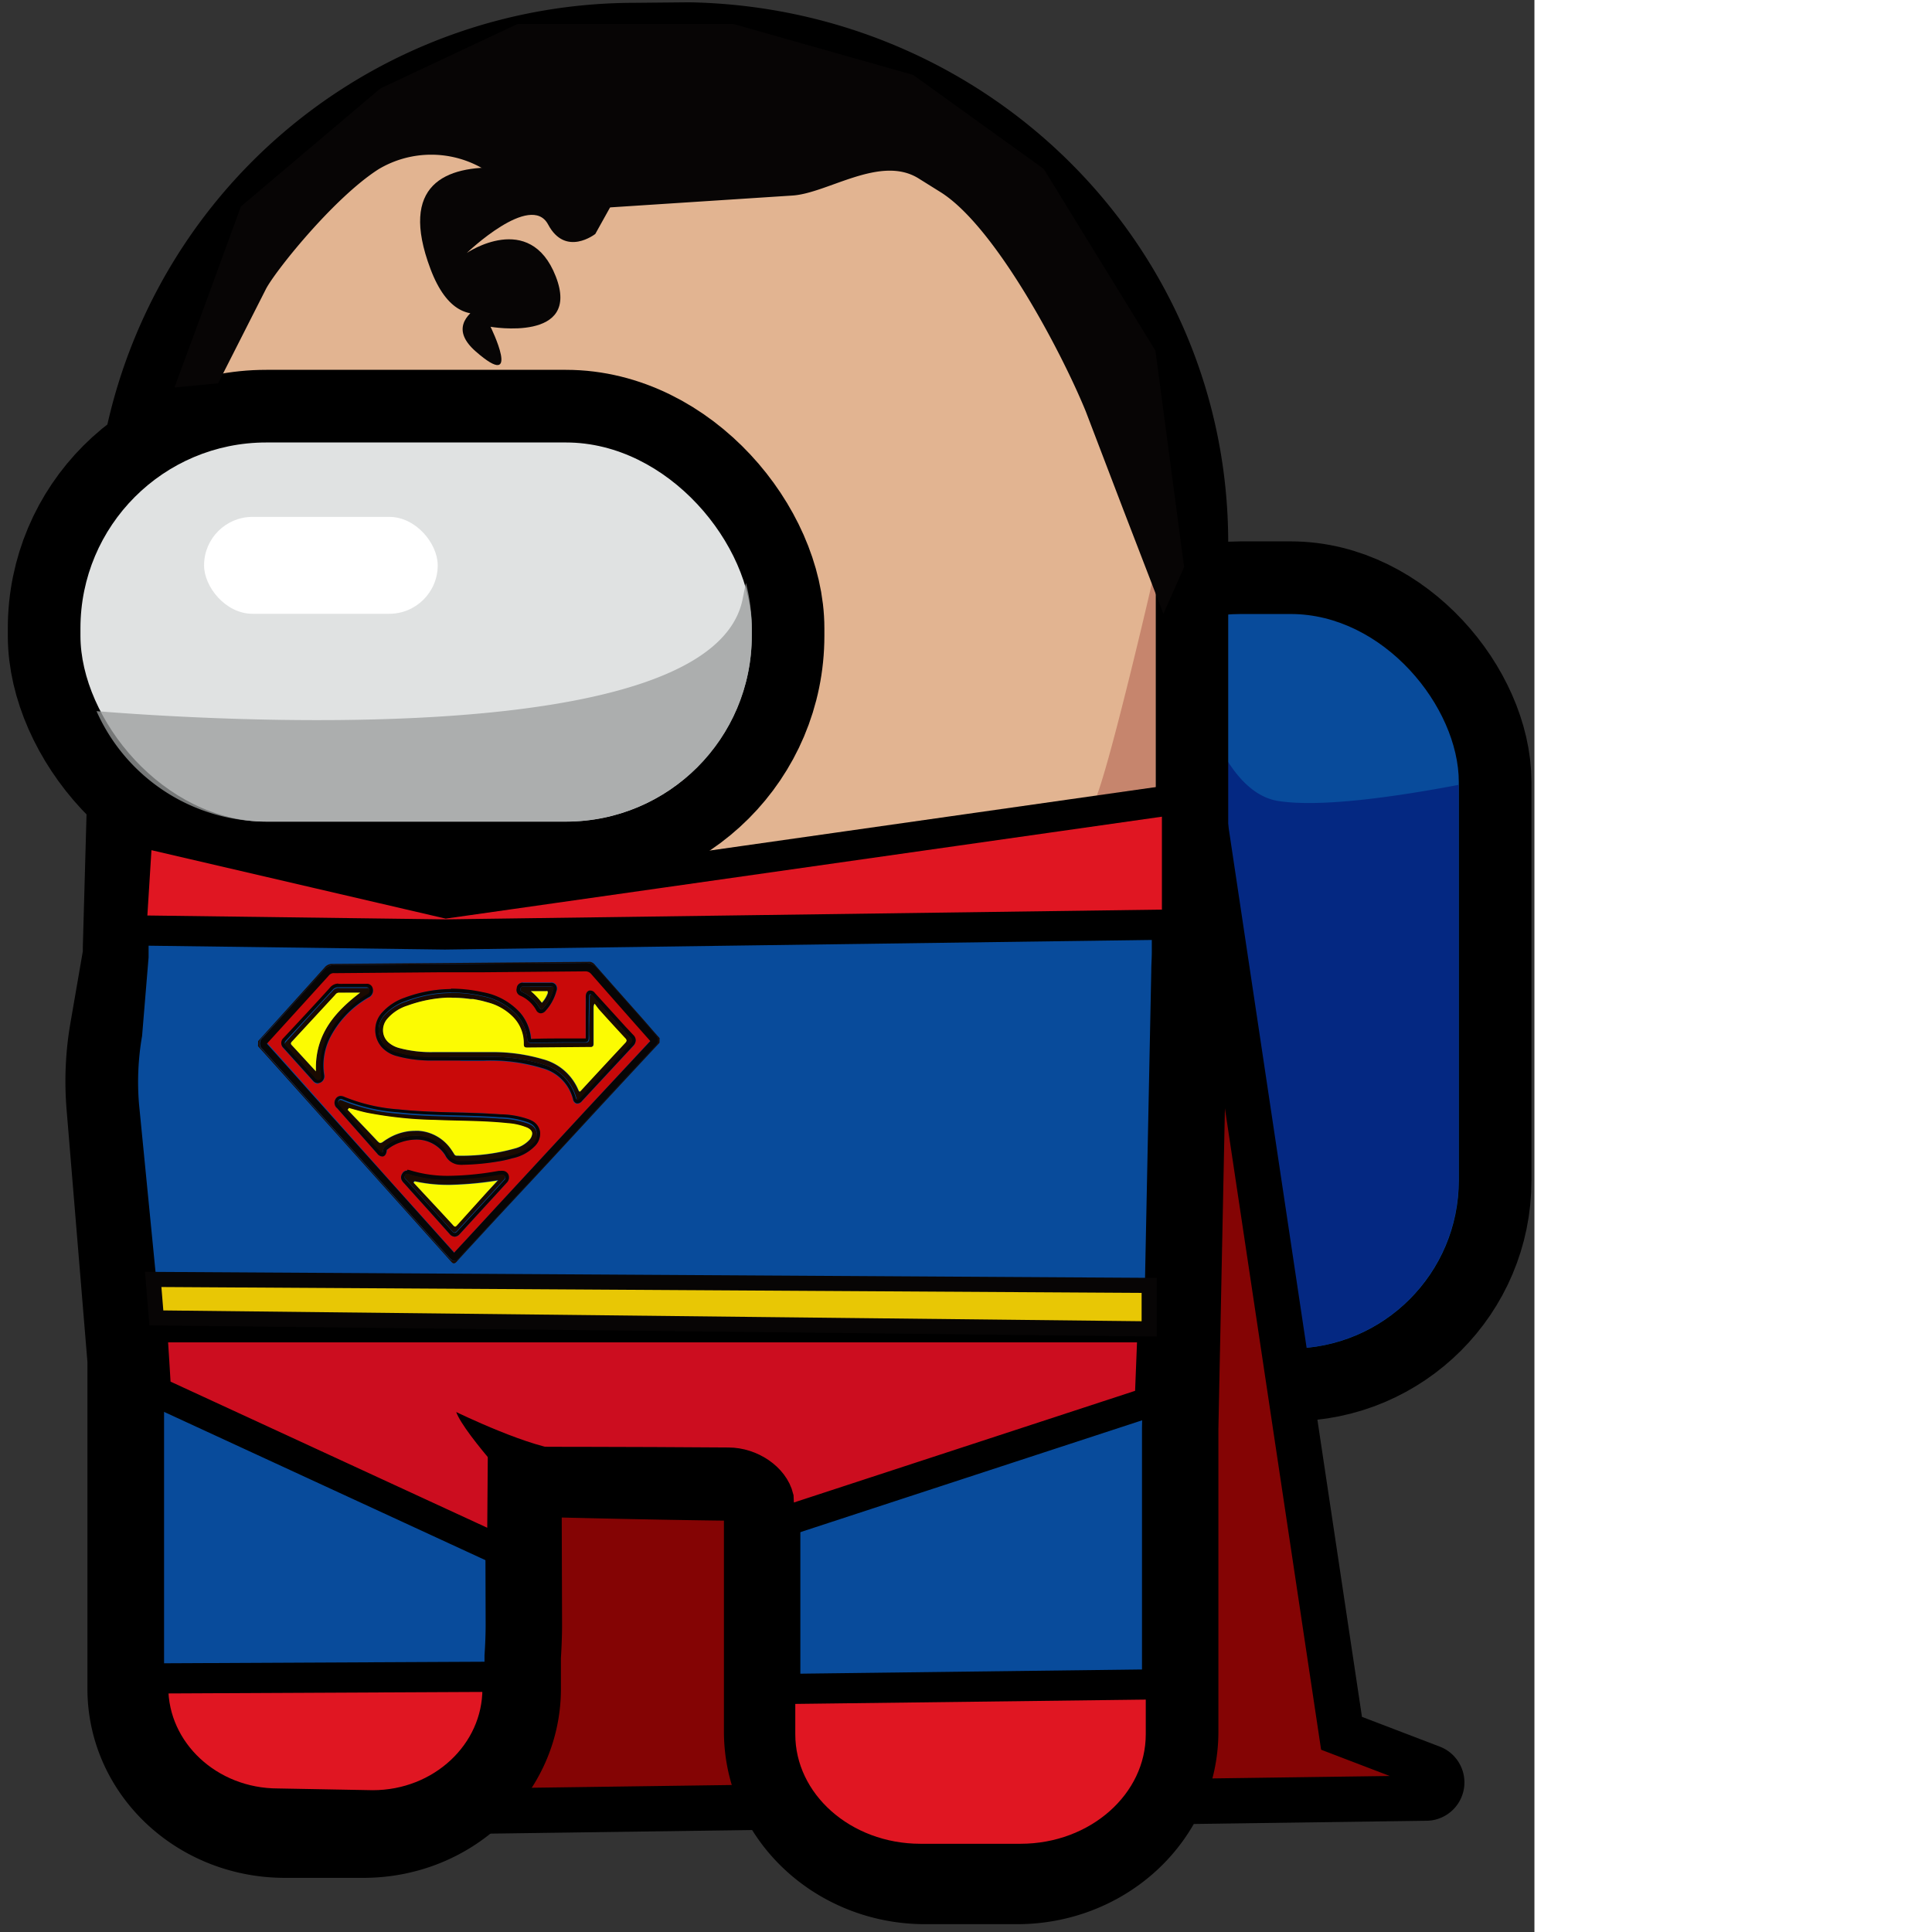
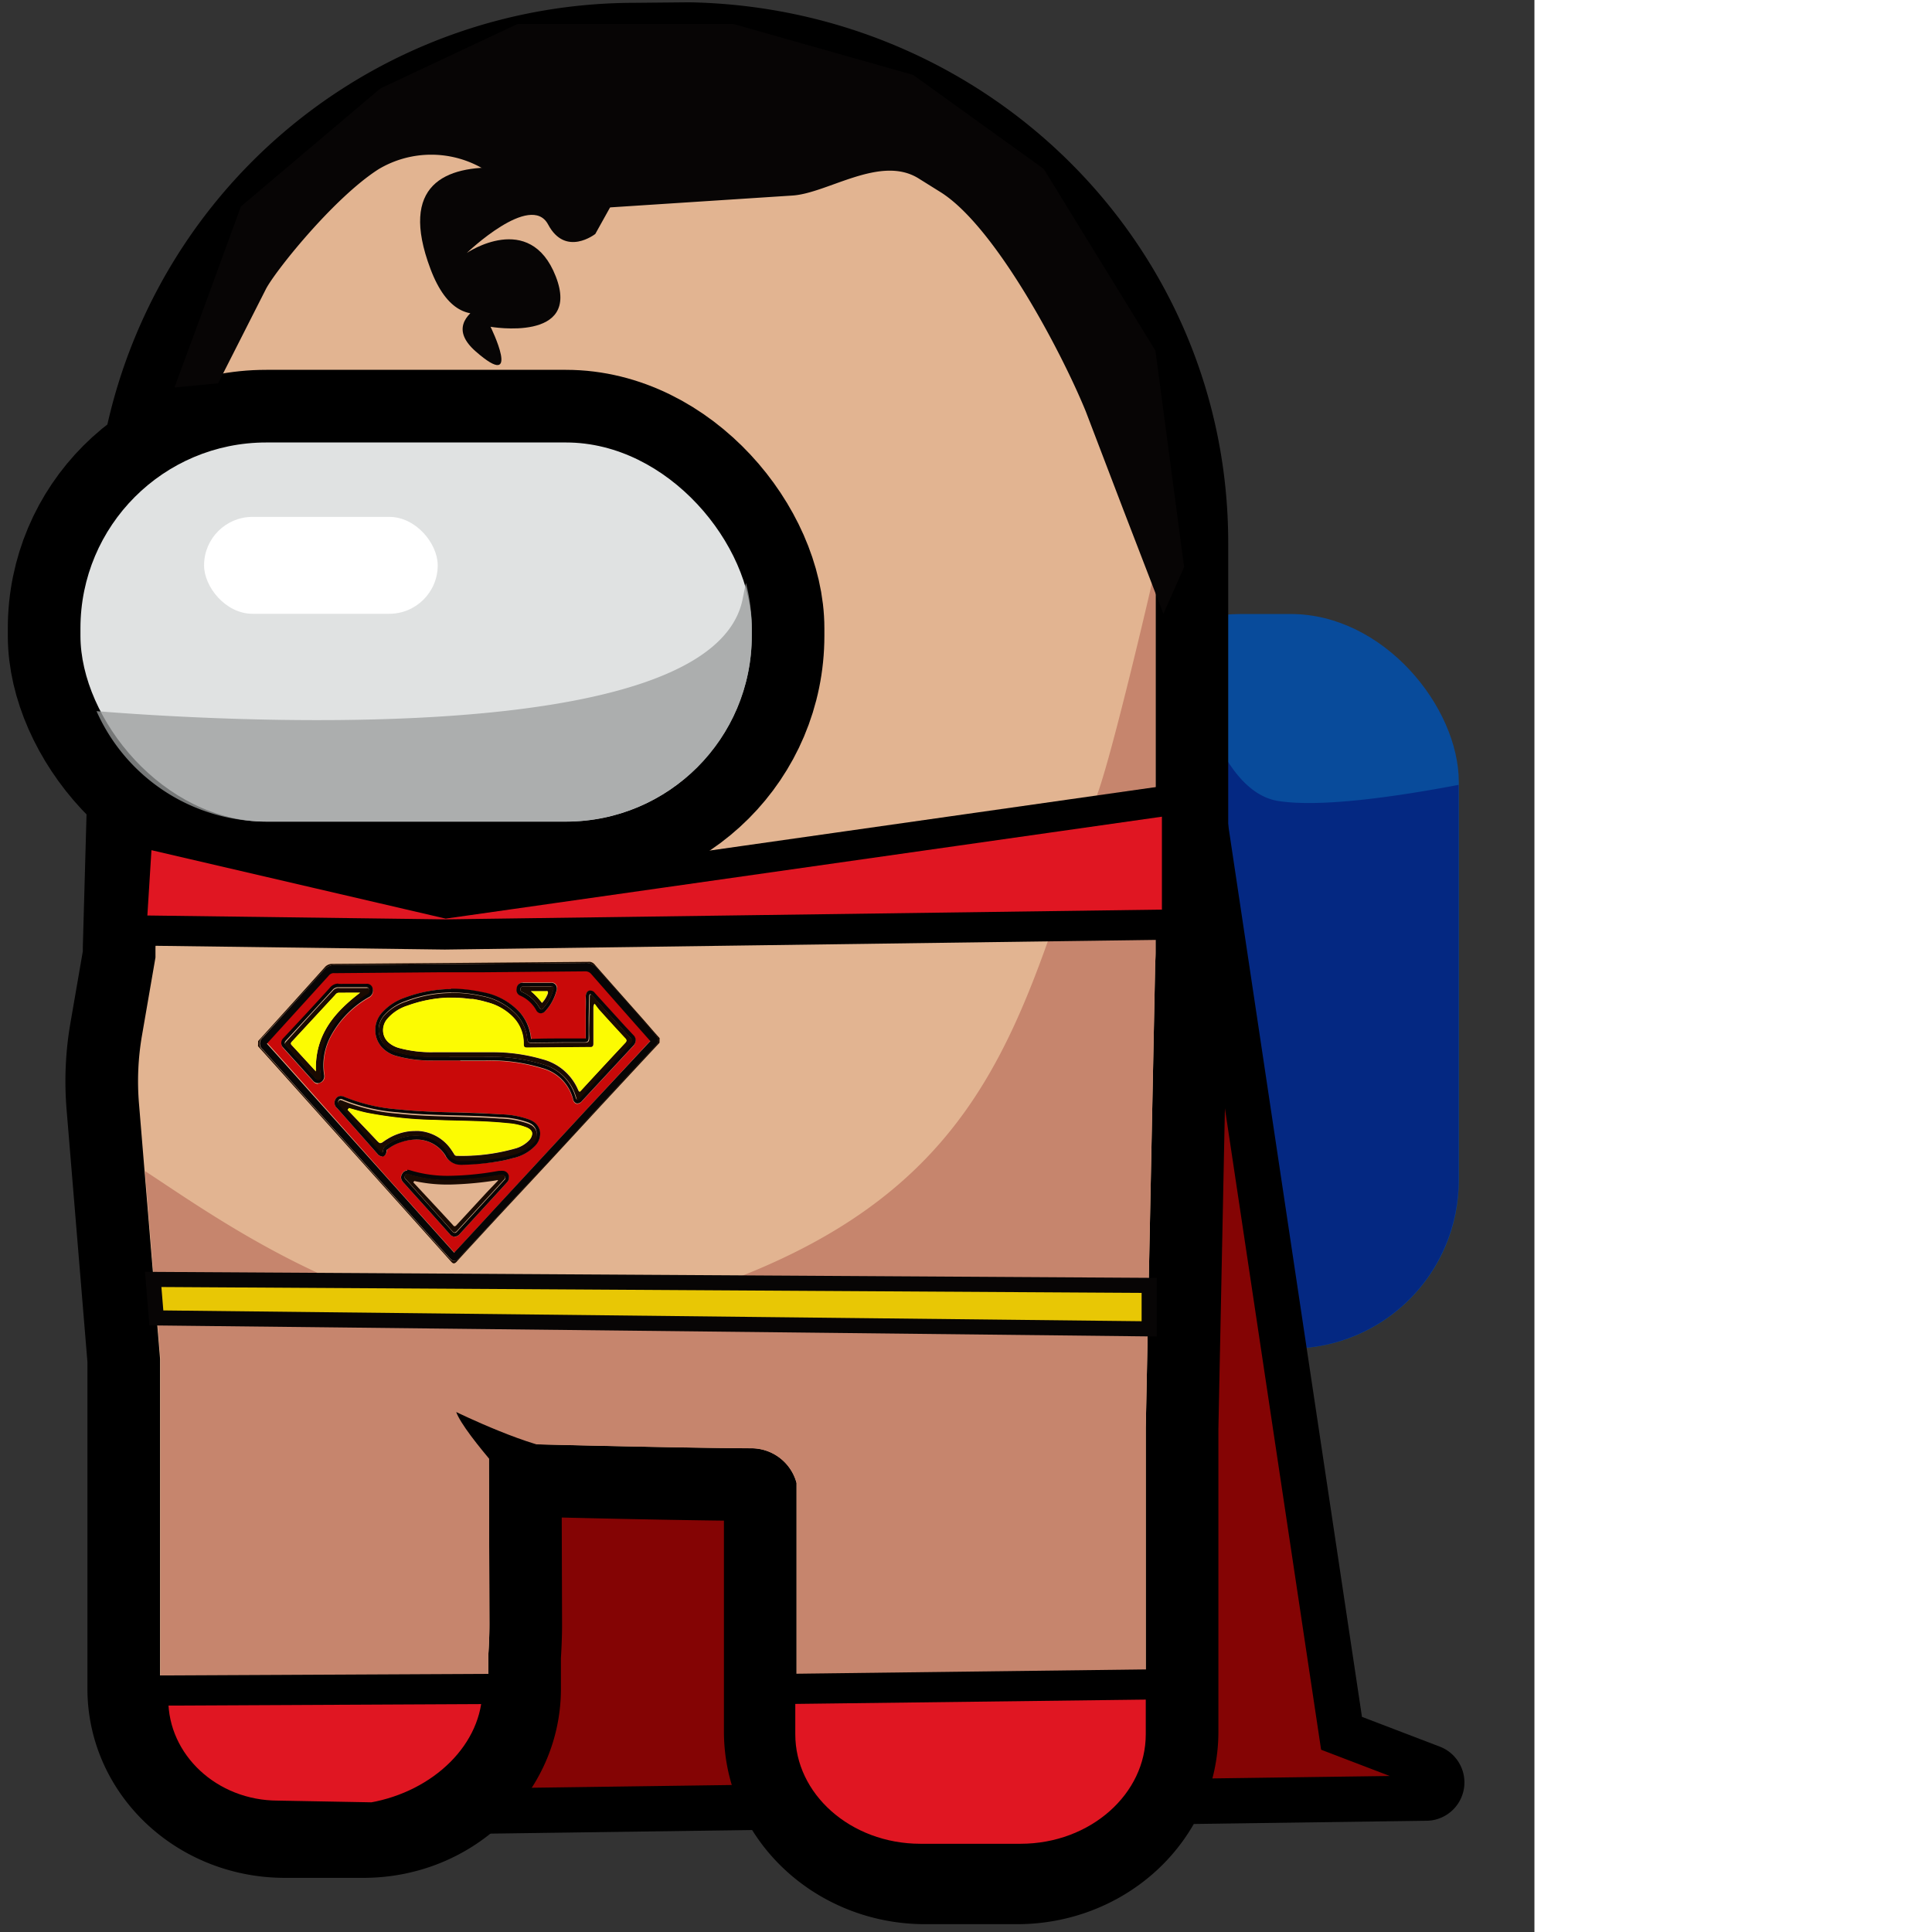
<svg xmlns="http://www.w3.org/2000/svg" id="супермен" width="256" height="256" viewBox="0 0 203.32 256" preserveAspectRatio="xMinYMin meet">
  <rect x="0" y="0" width="203.32" height="256" fill="#333333" stroke="none" />
  <defs>
    <style>
      .cls-1, .cls-2 {
        fill: none;
      }

      .cls-11, .cls-14, .cls-2, .cls-21, .cls-5 {
        stroke: #000;
      }

      .cls-11, .cls-14, .cls-2, .cls-21, .cls-22, .cls-5 {
        stroke-miterlimit: 10;
      }

      .cls-2 {
        stroke-width: 19.25px;
      }

      .cls-11, .cls-3 {
        fill: #084b9b;
      }

      .cls-4 {
        fill: #041d7a;
        opacity: 0.74;
      }

      .cls-5 {
        fill: #840404;
        stroke-width: 6px;
      }

      .cls-6 {
        fill: #e2b491;
      }

      .cls-7 {
        fill: #c6856d;
      }

      .cls-8 {
        fill: #9cc;
      }

      .cls-9 {
        fill: #fff;
      }

      .cls-10 {
        fill: #598c8c;
      }

      .cls-10, .cls-13 {
        opacity: 0.76;
      }

      .cls-12 {
        fill: #e0e2e2;
      }

      .cls-13 {
        fill: #9b9e9e;
      }

      .cls-14 {
        fill: #e01622;
      }

      .cls-14, .cls-21 {
        stroke-width: 4px;
      }

      .cls-15 {
        isolation: isolate;
      }

      .cls-16 {
        clip-path: url(#clip-path);
      }

      .cls-17 {
        fill: #1a0a01;
      }

      .cls-18 {
        fill: #c90909;
      }

      .cls-19 {
        fill: #070505;
      }

      .cls-20 {
        fill: #fcfb02;
      }

      .cls-21 {
        fill: #cc0d1f;
      }

      .cls-22 {
        fill: #e8c705;
        stroke: #070505;
        stroke-width: 2px;
      }
    </style>
    <clipPath id="clip-path">
      <polygon class="cls-1" points="33.55 167.57 34.43 127.72 87.63 127.39 86.74 167.24 33.55 167.57" />
    </clipPath>
  </defs>
  <g>
-     <rect class="cls-2" x="142.13" y="81.36" width="51.17" height="97.33" rx="22.27" />
    <g>
      <rect class="cls-3" x="142.13" y="81.36" width="51.17" height="97.33" rx="22.27" />
      <path class="cls-4" d="M164.41,178.68H171a22.27,22.27,0,0,0,22.27-22.27V104c-8.55,1.62-18.32,3-23.86,2.14-7.47-1.15-11.15-14.4-12.8-23.31a22.26,22.26,0,0,0-14.51,20.85v52.78A22.28,22.28,0,0,0,164.41,178.68Z" />
    </g>
    <path class="cls-5" d="M159.4,107.25l18.36,122.42,12,4.59a2.08,2.08,0,0,1-.72,4L62.17,240l-15-62.32Z" />
    <path class="cls-2" d="M91.31,9.93,84,10a62,62,0,0,0-61.9,61.94L20.6,125.61c0,.42,0,.84,0,1.26l-1.78,10.3a35.66,35.66,0,0,0-.4,9.11l2.79,33.8c0,.24,0,.46,0,.7v43c0,8.52,7.4,15.42,16.53,15.42H48.16c9.13,0,16.54-6.9,16.54-15.42v-4.41c.09-1.34.15-2.72.15-4.16l-.07-24s22.38.61,34.66.69a6.2,6.2,0,0,1,6.11,4.6v32.95c0,8.78,7.64,15.89,17.06,15.89h12.15c9.42,0,17.06-7.11,17.06-15.89V189.21l1.23-60.55c0-.84.07-1.68.07-2.53V71.92C153.12,37.84,125.58,10.65,91.31,9.93Z" />
    <g>
      <path class="cls-6" d="M91.31,9.93,84,10a62,62,0,0,0-61.9,61.94L20.6,125.61c0,.42,0,.84,0,1.26l-1.78,10.3a35.66,35.66,0,0,0-.4,9.11l2.79,33.8c0,.24,0,.46,0,.7v43c0,8.52,7.4,15.42,16.53,15.42H48.16c9.13,0,16.54-6.9,16.54-15.42v-4.41c.09-1.34.15-2.72.15-4.16l-.07-24s22.38.61,34.66.69a6.2,6.2,0,0,1,6.11,4.6v32.95c0,8.78,7.64,15.89,17.06,15.89h12.15c9.42,0,17.06-7.11,17.06-15.89V189.21l1.23-60.55c0-.84.07-1.68.07-2.53V71.92C153.12,37.84,125.58,10.65,91.31,9.93Z" />
      <path class="cls-7" d="M64.7,219.38c.09-1.34.15-2.72.15-4.16l-.07-24s22.38.61,34.66.69a6.2,6.2,0,0,1,6.11,4.6v32.95c0,8.78,7.64,15.89,17.06,15.89h12.15c9.42,0,17.06-7.11,17.06-15.89V189.21l1.23-60.55c0-.84.07-1.68.07-2.53v-51c-.78,3.58-5.53,23.81-7.55,29.63-11.3,32.56-14.31,57-63.36,69.41-26.8,6.77-52.41-12.11-63-19l2.06,24.88c0,.24,0,.46,0,.7v43c0,8.52,7.4,15.42,16.53,15.42H48.16c9.13,0,16.54-6.9,16.54-15.42Z" />
      <g>
        <rect class="cls-8" x="10.66" y="58.63" width="88.95" height="50.24" rx="24.62" />
        <rect class="cls-9" x="27.04" y="68.49" width="30.96" height="12.84" rx="6.42" />
        <path class="cls-10" d="M99.62,84.24v-1a24.65,24.65,0,0,0-.78-6c-.15.69-.29,1.4-.44,2.15C94.32,99.71,27.25,95.4,12.79,94.23a24.62,24.62,0,0,0,22.5,14.63H75A24.63,24.63,0,0,0,99.62,84.24Z" />
      </g>
    </g>
-     <path class="cls-11" d="M19.19,123.15c0,.42,0,3.24,0,3.66l-.86,10.4a36,36,0,0,0-.41,9.1l3.32,33.77c0,.24,0,.46,0,.7v43c0,8.52,7.4,15.42,16.53,15.42H48.16c9.13,0,16.54-6.9,16.54-15.42v-4.41c.09-1.34.15-2.72.15-4.16l-.07-24s22.38.61,34.66.69a6.2,6.2,0,0,1,6.11,4.6v32.95c0,8.78,7.64,15.89,17.06,15.89h12.15c9.42,0,17.06-7.11,17.06-15.89V189.21l1.23-60.55c0-.84.07-1.68.07-2.53v-8.6Z" />
    <rect class="cls-2" x="10.66" y="58.63" width="88.95" height="50.24" rx="24.62" />
    <g>
      <rect class="cls-12" x="10.66" y="58.63" width="88.95" height="50.24" rx="24.62" />
      <rect class="cls-9" x="27.04" y="68.49" width="30.96" height="12.84" rx="6.42" />
      <path class="cls-13" d="M99.62,84.24v-1a24.65,24.65,0,0,0-.78-6c-.15.69-.29,1.4-.44,2.15C94.32,99.71,27.25,95.4,12.79,94.23a24.62,24.62,0,0,0,22.5,14.63H75A24.63,24.63,0,0,0,99.62,84.24Z" />
    </g>
  </g>
  <polygon class="cls-14" points="155.96 105.91 59.14 119.69 18.22 110.17 17.4 123.28 58.94 123.82 155.96 122.5 155.96 105.91" />
  <g class="cls-15">
    <g class="cls-16">
      <g>
        <path class="cls-17" d="M60.18,167.08c-.31,0-.5-.21-.88-.63q-4-4.48-8-8.93l-10.9-12.16c-1.88-2.11-3.75-4.21-5.63-6.3a1,1,0,0,1,0-1.57Q38.88,133,43,128.44a1.66,1.66,0,0,1,1.37-.56l14.3-.12,5.58-.05q6.66,0,13.33-.11h0a1.81,1.81,0,0,1,1.5.68c2.58,3,5.19,5.92,7.79,8.87a1,1,0,0,1-.09,1.48q-4.2,4.51-8.39,9.05-4.68,5-9.32,10.07l-2.71,2.94c-1.78,1.91-3.54,3.83-5.32,5.73l-.2.24a.92.92,0,0,1-.64.42h0m17.75-39.63-17,.14h0L44,127.72a1.28,1.28,0,0,0-1,.49q-4.38,4.88-8.78,9.72c-.28.3-.25.45,0,.73,3.37,3.74,6.73,7.51,10.1,11.26L53.9,160.6l5.88,6.57c.14.16.25.24.37.23s.24-.08.39-.25c.89-1,1.83-2,2.75-3,3.14-3.42,6.31-6.79,9.47-10.2l6.76-7.32c2.62-2.82,5.23-5.64,7.86-8.45.24-.26.26-.39,0-.65-.73-.8-1.42-1.62-2.13-2.43-2.17-2.45-4.34-4.88-6.49-7.34a1,1,0,0,0-.85-.32" />
        <path class="cls-18" d="M66.88,156.27h0m-6.65,7.58a.89.89,0,0,1-.66-.35c-1.11-1.24-2.21-2.48-3.32-3.71-.9-1-1.81-2-2.7-3-.47-.46-.54-.87-.26-1.3a.74.74,0,0,1,.65-.4,1.55,1.55,0,0,1,.42.08,16.85,16.85,0,0,0,5.24.72,38,38,0,0,0,4-.28c.83-.09,1.68-.24,2.5-.38l.24,0a.75.75,0,0,1,.21,0,.84.84,0,0,1,.87.79l0,.07v.07a1,1,0,0,1-.31.6l-1.69,1.85c-1.51,1.63-3,3.27-4.5,4.91a1,1,0,0,1-.69.38m-9.64-10.66a.87.87,0,0,1-.6-.37l-5.3-6a.92.92,0,0,1-.24-1.2.77.77,0,0,1,.68-.44,1.33,1.33,0,0,1,.5.13A23.45,23.45,0,0,0,52.79,147c2.54.27,5.16.35,7.67.41,1.89,0,3.84.1,5.76.24h.1a11.89,11.89,0,0,1,3.73.67,3.17,3.17,0,0,1,.36.16,2,2,0,0,1,1.12,1.46,2.3,2.3,0,0,1-.64,1.88,5.75,5.75,0,0,1-3,1.65,15.79,15.79,0,0,1-1.92.43,31.7,31.7,0,0,1-4.58.37h-.06a2.35,2.35,0,0,1-.45,0A2.23,2.23,0,0,1,58.92,153,4.52,4.52,0,0,0,55,151a6.48,6.48,0,0,0-1.71.27,5.57,5.57,0,0,0-1.79.9c-.15.12-.22.19-.22.24s-.06.63-.44.77a.48.48,0,0,1-.2,0M61,140.53c-1.2,0-2.41,0-3.61,0a17.17,17.17,0,0,1-4.89-.61,4.07,4.07,0,0,1-1.9-1.15,3.42,3.42,0,0,1,.09-4.65,7.12,7.12,0,0,1,2.93-1.91,18,18,0,0,1,6.17-1.15,19.48,19.48,0,0,1,4.19.46,8.76,8.76,0,0,1,5,2.74,6.11,6.11,0,0,1,1.42,3.38v.08h.07c1.48,0,3,0,4.45-.06h2.68v-.11q0-.93,0-1.86v-.5l0-.92c0-.69,0-1.37,0-2.06s.24-.82.46-.9l.19,0a.75.75,0,0,1,.56.33l4.09,4.5c.32.36.64.72,1,1.06a1,1,0,0,1,.32.7,1.1,1.1,0,0,1-.33.73l-6.78,7.3a.83.83,0,0,1-.58.34l-.14,0a.71.71,0,0,1-.48-.6,5.76,5.76,0,0,0-4.08-4.09,23.69,23.69,0,0,0-7.75-1H62.54l-1.55,0m-18.84,3.05a.82.82,0,0,1-.64-.33l-3.91-4.34a.88.88,0,0,1,0-1.31c2.06-2.21,4.11-4.44,6.15-6.66a1.44,1.44,0,0,1,1.11-.55H45a5.06,5.06,0,0,0,.55,0h.56l1,0h1.45a.77.77,0,0,1,.84.62,1,1,0,0,1-.56,1.17,13,13,0,0,0-5,5.13A8.18,8.18,0,0,0,43,142.4a.93.93,0,0,1-.4,1,.87.87,0,0,1-.43.13m29.51-9.34a.74.74,0,0,1-.55-.39A4.44,4.44,0,0,0,69,131.91a.82.82,0,0,1-.48-1,.77.77,0,0,1,.77-.73H73a.73.73,0,0,1,.7.31.88.88,0,0,1,.06.79,6.33,6.33,0,0,1-1.45,2.63.85.85,0,0,1-.6.31h-.06m5.9-5.64h0l-13.33.12-5.58,0-14.3.12a.8.8,0,0,0-.69.25q-4.08,4.55-8.18,9l-.08.1.07.08q2.84,3.15,5.64,6.3L52,156.81l8,8.93.21.23.21-.24q2.66-2.86,5.3-5.74l2.72-2.94L77.73,147l8.41-9.06.07-.07v0q-3.92-4.41-7.81-8.86a1,1,0,0,0-.83-.38" />
        <path class="cls-19" d="M60.24,163.35c-.11,0-.21-.06-.33-.21q-3-3.36-6-6.71c-.16-.17-.44-.33-.22-.67a.34.34,0,0,1,.27-.18,1.21,1.21,0,0,1,.36.1,17.1,17.1,0,0,0,5.25.71,39.55,39.55,0,0,0,4.06-.28c.93-.1,1.85-.27,2.77-.42l.15,0c.24,0,.37.14.42.42a.27.27,0,0,1-.07.18h0l-.12.13-6.17,6.72c-.13.15-.24.23-.35.23m-6.3-8.26a.74.74,0,0,0-.65.4c-.28.43-.21.84.26,1.3.89,1,1.8,2,2.7,3,1.11,1.23,2.21,2.47,3.32,3.71a.89.89,0,0,0,.66.35,1,1,0,0,0,.69-.38c1.5-1.64,3-3.28,4.5-4.91l1.69-1.85a1,1,0,0,0,.31-.6V156l0-.07a.84.84,0,0,0-.87-.79.75.75,0,0,0-.21,0l-.24,0c-.82.14-1.67.29-2.5.38a38,38,0,0,1-4,.28,16.85,16.85,0,0,1-5.24-.72,1.55,1.55,0,0,0-.42-.08m-3.33-2.4c-.07,0-.17-.09-.28-.21-.6-.69-1.21-1.36-1.8-2l-3.51-4c-.14-.16-.35-.29-.18-.58a.34.34,0,0,1,.29-.2.86.86,0,0,1,.33.11,24.19,24.19,0,0,0,7.27,1.67c4.47.48,9,.32,13.44.65a12,12,0,0,1,3.71.65,1.83,1.83,0,0,1,.32.14,1.52,1.52,0,0,1,.36,2.55,5.42,5.42,0,0,1-2.8,1.52c-.61.17-1.24.3-1.86.41a31.18,31.18,0,0,1-4.52.36h-.11l-.38,0a1.76,1.76,0,0,1-1.58-1.05A5,5,0,0,0,55,150.47a6.46,6.46,0,0,0-1.82.29,5.9,5.9,0,0,0-2,1,.84.84,0,0,0-.41.59c0,.25-.08.35-.16.35m-5.48-7.48a.77.77,0,0,0-.68.44.92.92,0,0,0,.24,1.2l5.3,6a.87.87,0,0,0,.6.37.48.48,0,0,0,.2,0c.38-.14.43-.62.44-.77s.07-.12.22-.24a5.57,5.57,0,0,1,1.79-.9A6.48,6.48,0,0,1,55,151a4.52,4.52,0,0,1,4,2.07,2.23,2.23,0,0,0,1.94,1.27,2.35,2.35,0,0,0,.45,0h.06A31.7,31.7,0,0,0,66,153.9a15.79,15.79,0,0,0,1.92-.43,5.75,5.75,0,0,0,3-1.65,2.3,2.3,0,0,0,.64-1.88,2,2,0,0,0-1.12-1.46,3.17,3.17,0,0,0-.36-.16,11.89,11.89,0,0,0-3.73-.67h-.1c-1.92-.14-3.87-.19-5.76-.24-2.51-.06-5.13-.14-7.67-.41a23.45,23.45,0,0,1-7.16-1.65,1.33,1.33,0,0,0-.5-.13M59.54,140c-.71,0-1.43,0-2.14,0a15.63,15.63,0,0,1-4.76-.59,3.6,3.6,0,0,1-1.71-1,2.92,2.92,0,0,1,.07-4,6.78,6.78,0,0,1,2.75-1.77,17.2,17.2,0,0,1,6-1.13,18.51,18.51,0,0,1,4.1.44,8.47,8.47,0,0,1,4.71,2.6,5.71,5.71,0,0,1,1.3,3.11c.05.39.18.5.53.5l4.33-.05h2.69c.45,0,.59-.15.59-.65,0-.87,0-1.74,0-2.6h0l.06-2.71c0-.15,0-.36.14-.42h0c.11,0,.19.14.27.22l3.72,4.1c.43.48.87,1,1.31,1.43.25.25.25.45,0,.72q-3.41,3.65-6.78,7.31c-.1.11-.18.18-.26.18s-.13-.08-.18-.26A6.27,6.27,0,0,0,72,141.05a23.67,23.67,0,0,0-7.89-1H59.54m.24-9a18,18,0,0,0-6.17,1.15,7.12,7.12,0,0,0-2.93,1.91,3.42,3.42,0,0,0-.09,4.65,4.07,4.07,0,0,0,1.9,1.15,17.17,17.17,0,0,0,4.89.61c1.2,0,2.41,0,3.61,0l1.55,0H64.1a23.69,23.69,0,0,1,7.75,1,5.76,5.76,0,0,1,4.08,4.09.71.71,0,0,0,.48.6l.14,0a.83.83,0,0,0,.58-.34l6.78-7.3a1.1,1.1,0,0,0,.33-.73,1,1,0,0,0-.32-.7c-.33-.34-.65-.7-1-1.06l-4.09-4.5a.75.75,0,0,0-.56-.33l-.19,0c-.22.08-.49.29-.46.9s0,1.37,0,2.06l0,.92v.5q0,.93,0,1.86v.11H74.87c-1.48,0-3,0-4.45.06h-.07v-.08a6.11,6.11,0,0,0-1.42-3.38,8.76,8.76,0,0,0-5-2.74,19.48,19.48,0,0,0-4.19-.46m-17.62,12a.46.46,0,0,1-.32-.18c-1.29-1.45-2.6-2.9-3.91-4.34-.2-.22-.22-.37,0-.61,2.06-2.22,4.1-4.44,6.15-6.67a1,1,0,0,1,.82-.39h1.71l1.16,0h.73c.18,0,.36,0,.42.26s-.13.47-.37.61a13.62,13.62,0,0,0-5.09,5.31,8.65,8.65,0,0,0-.94,5.45c0,.2.06.38-.16.51a.4.4,0,0,1-.21.07m2.71-12.69a1.44,1.44,0,0,0-1.11.55c-2,2.22-4.09,4.45-6.15,6.66a.88.88,0,0,0,0,1.31l3.91,4.34a.82.82,0,0,0,.64.33.87.87,0,0,0,.43-.13.93.93,0,0,0,.4-1,8.18,8.18,0,0,1,.89-5.11,13,13,0,0,1,5-5.13,1,1,0,0,0,.56-1.17.77.77,0,0,0-.84-.62H47.09l-1,0h-.56a5.06,5.06,0,0,1-.55,0h-.15m25.38.33h.92l1.83,0c.3,0,.44.12.33.47A6,6,0,0,1,72,133.57a.49.49,0,0,1-.27.18c-.08,0-.16-.06-.24-.19a5,5,0,0,0-2.32-2.12c-.2-.08-.23-.24-.2-.44s.15-.28.35-.29h.92m-1-.5a.77.77,0,0,0-.77.73.82.82,0,0,0,.48,1,4.44,4.44,0,0,1,2.11,1.94.74.74,0,0,0,.55.39h.06a.85.85,0,0,0,.6-.31,6.33,6.33,0,0,0,1.45-2.63.88.88,0,0,0-.06-.79.73.73,0,0,0-.7-.31H69.29M60.19,166l-.21-.23-8-8.93-10.9-12.16q-2.8-3.15-5.64-6.3l-.07-.08.08-.1q4.1-4.5,8.18-9a.8.8,0,0,1,.69-.25l14.3-.12,5.58,0,13.33-.12h0a1,1,0,0,1,.83.38q3.89,4.44,7.81,8.86v0l-.07.07L77.73,147l-9.31,10.06L65.7,160q-2.64,2.88-5.3,5.74l-.21.24M77.58,127.6h0q-6.66.08-13.33.11l-5.58.05-14.3.12a1.66,1.66,0,0,0-1.37.56q-4.08,4.53-8.18,9.05a1,1,0,0,0,0,1.57c1.88,2.09,3.75,4.19,5.63,6.3l10.9,12.16q4,4.46,8,8.93c.38.42.57.63.88.63h0a.92.92,0,0,0,.64-.42l.2-.24c1.78-1.9,3.54-3.82,5.32-5.73l2.71-2.94q4.65-5,9.32-10.07,4.19-4.53,8.39-9.05a1,1,0,0,0,.09-1.48c-2.6-3-5.21-5.9-7.79-8.87a1.81,1.81,0,0,0-1.5-.68" />
        <path class="cls-17" d="M59.82,132.19H60a15.9,15.9,0,0,1,2.28.17l.35,0c.43.07.86.16,1.28.26l.8.22A7.27,7.27,0,0,1,68,134.83a4.94,4.94,0,0,1,1.37,3.5c0,.43.11.51.47.5l8.27-.07h.21a.34.34,0,0,0,.16-.07c.1-.08.14-.22.14-.46,0-.76,0-1.52,0-2.27s0-1.52,0-2.28v-.2a1,1,0,0,1,.13-.46c.24.3.43.59.65.84q1.69,1.88,3.42,3.74a.51.51,0,0,1,.17.32.59.59,0,0,1-.16.28q-2.93,3.12-5.81,6.26l-.09.1a.22.22,0,0,1-.15.1h0s-.11-.05-.17-.21a7.05,7.05,0,0,0-4.72-4.08,23.47,23.47,0,0,0-6.61-.94h-2.8l-1.7,0H57.45A16,16,0,0,1,53,138.9a3.56,3.56,0,0,1-1.5-.76,2.15,2.15,0,0,1-.73-1.68,2.31,2.31,0,0,1,.51-1.39A5.84,5.84,0,0,1,54,133.26a17.77,17.77,0,0,1,5.3-1.06h.54m0-.62a17.2,17.2,0,0,0-6,1.13A6.78,6.78,0,0,0,51,134.47a2.92,2.92,0,0,0-.07,4,3.6,3.6,0,0,0,1.71,1,15.63,15.63,0,0,0,4.76.59c.71,0,1.43,0,2.14,0h4.58a23.67,23.67,0,0,1,7.89,1,6.27,6.27,0,0,1,4.36,4.43c0,.18.11.26.18.26s.16-.07.26-.18q3.38-3.66,6.78-7.31c.25-.27.25-.47,0-.72-.44-.46-.88-.95-1.31-1.43L78.56,132c-.08-.08-.16-.22-.27-.22h0c-.19.06-.13.27-.14.42l-.06,2.71h0c0,.86-.06,1.73,0,2.6,0,.5-.14.64-.59.65H74.74l-4.33.05c-.35,0-.48-.11-.53-.5a5.71,5.71,0,0,0-1.3-3.11,8.47,8.47,0,0,0-4.71-2.6,18.51,18.51,0,0,0-4.1-.44" />
        <path class="cls-17" d="M46.07,147.05l.15-.2c.83.22,1.65.48,2.49.65a52.43,52.43,0,0,0,8.93.93c3.21.14,6.43.09,9.63.43a8.36,8.36,0,0,1,2.56.58q.69.31.69.81a1.43,1.43,0,0,1-.41.86,4.05,4.05,0,0,1-1.94,1.11,25.9,25.9,0,0,1-7.67.94c-.23,0-.29-.17-.39-.33s-.15-.23-.22-.34a.86.86,0,0,0-.07-.1,5.7,5.7,0,0,0-4.32-2.52,4.52,4.52,0,0,0-.52,0,7.37,7.37,0,0,0-.82.05,7.18,7.18,0,0,0-2.67.92l-.38.23-.1.07-.23.16-.07.05a.58.58,0,0,1-.3.12h0l-.09,0-.12-.07a4,4,0,0,1-.36-.36c-1.24-1.32-2.51-2.63-3.77-3.95m-.94-1.34a.34.34,0,0,0-.29.2c-.17.29,0,.42.18.58l3.51,4c.59.67,1.2,1.34,1.8,2,.11.12.21.21.28.21s.14-.1.16-.35a.84.84,0,0,1,.41-.59,5.9,5.9,0,0,1,2-1,6.46,6.46,0,0,1,1.82-.29,5,5,0,0,1,4.36,2.29,1.76,1.76,0,0,0,1.58,1.05l.38,0h.11a31.18,31.18,0,0,0,4.52-.36c.62-.11,1.25-.24,1.86-.41a5.42,5.42,0,0,0,2.8-1.52,1.52,1.52,0,0,0-.36-2.55,1.83,1.83,0,0,0-.32-.14,12,12,0,0,0-3.71-.65c-4.47-.33-9-.17-13.44-.65a24.19,24.19,0,0,1-7.27-1.67.86.86,0,0,0-.33-.11" />
        <path class="cls-17" d="M45.77,131.55l1.93,0c-3.25,2.49-5.77,5.33-5.85,9.75,0,.22,0,.44,0,.67-1.1-1.2-2.15-2.35-3.2-3.48a.35.35,0,0,1-.11-.22.44.44,0,0,1,.15-.26l5.74-6.18a.58.58,0,0,1,.43-.26h.9m-.86-.66a1,1,0,0,0-.82.39C42,133.51,40,135.73,37.94,138c-.23.24-.21.39,0,.61,1.31,1.44,2.62,2.89,3.91,4.34a.46.46,0,0,0,.32.18.4.4,0,0,0,.21-.07c.22-.13.19-.31.16-.51a8.65,8.65,0,0,1,.94-5.45,13.62,13.62,0,0,1,5.09-5.31c.24-.14.46-.26.37-.61s-.24-.26-.42-.26h-.73l-1.16,0H44.91" />
        <path class="cls-17" d="M66,156.42,64.49,158l-3.95,4.28a.8.8,0,0,1-.23.2l-.06,0h0c-.06,0-.13,0-.22-.14-1.75-1.91-3.52-3.79-5.27-5.68l.14-.17a20.15,20.15,0,0,0,4.15.47h.59a45.87,45.87,0,0,0,6.31-.59m-12-.84a.34.34,0,0,0-.27.18c-.22.34.06.5.22.67q3,3.36,6,6.71c.12.15.22.21.33.21s.22-.08.35-.23l6.17-6.72.12-.13h0a.27.27,0,0,0,.07-.18c0-.28-.18-.42-.42-.42l-.15,0c-.92.15-1.84.32-2.77.42a39.55,39.55,0,0,1-4.06.28,17.1,17.1,0,0,1-5.25-.71,1.21,1.21,0,0,0-.36-.1" />
        <path class="cls-17" d="M70.34,131.35c.8,0,1.45,0,2.1,0,.13,0,.17,0,.17.12a.62.62,0,0,1,0,.16,3.79,3.79,0,0,1-.78,1.27,9.36,9.36,0,0,0-1.45-1.53m2.66-.66-1.83,0H69.33c-.2,0-.32.07-.35.29s0,.36.2.44a5,5,0,0,1,2.32,2.12c.08.13.16.19.24.19a.49.49,0,0,0,.27-.18,6,6,0,0,0,1.32-2.41c.11-.35,0-.47-.33-.47" />
        <path class="cls-20" d="M59.82,132.19h-.54a17.77,17.77,0,0,0-5.3,1.06,5.84,5.84,0,0,0-2.72,1.81,2.31,2.31,0,0,0-.51,1.39,2.15,2.15,0,0,0,.73,1.68,3.56,3.56,0,0,0,1.5.76,16,16,0,0,0,4.47.51h3.37l1.7,0h2.8a23.47,23.47,0,0,1,6.61.94,7.05,7.05,0,0,1,4.72,4.08c.06.16.12.21.17.21h0a.22.22,0,0,0,.15-.1l.09-.1q2.89-3.13,5.81-6.26a.59.59,0,0,0,.16-.28.51.51,0,0,0-.17-.32q-1.73-1.86-3.42-3.74c-.22-.25-.41-.54-.65-.84a1,1,0,0,0-.13.46v.2c0,.76,0,1.52,0,2.28s0,1.51,0,2.27c0,.24,0,.38-.14.46a.34.34,0,0,1-.16.07h-.21l-8.27.07c-.36,0-.48-.07-.47-.5a4.94,4.94,0,0,0-1.37-3.5,7.27,7.27,0,0,0-3.28-1.94l-.8-.22c-.42-.1-.85-.19-1.28-.26l-.35,0a15.9,15.9,0,0,0-2.28-.17h-.15" />
        <path class="cls-20" d="M46.22,146.85l-.15.2c1.26,1.32,2.53,2.63,3.77,3.95a4,4,0,0,0,.36.36l.12.07.09,0h0a.58.58,0,0,0,.3-.12l.07-.05.23-.16.1-.07.38-.23a7.18,7.18,0,0,1,2.67-.92,7.37,7.37,0,0,1,.82-.05h0a4.52,4.52,0,0,1,.52,0,5.7,5.7,0,0,1,4.32,2.52.86.86,0,0,1,.07.1c.07.11.15.22.22.34s.16.33.39.33a25.9,25.9,0,0,0,7.67-.94,4.05,4.05,0,0,0,1.94-1.11,1.43,1.43,0,0,0,.41-.86q0-.5-.69-.81a8.36,8.36,0,0,0-2.56-.58c-3.2-.34-6.42-.29-9.63-.43a52.43,52.43,0,0,1-8.93-.93c-.84-.17-1.66-.43-2.49-.65" />
        <path class="cls-20" d="M47.7,131.53l-1.93,0h-.9a.58.58,0,0,0-.43.26L38.7,138a.44.44,0,0,0-.15.26.35.35,0,0,0,.11.22c1.05,1.13,2.1,2.28,3.2,3.48,0-.23,0-.45,0-.67.08-4.42,2.6-7.26,5.85-9.75" />
-         <path class="cls-20" d="M66,156.42a45.87,45.87,0,0,1-6.31.59h-.59a20.15,20.15,0,0,1-4.15-.47l-.14.17c1.75,1.89,3.52,3.77,5.27,5.68.09.1.16.14.22.14h0l.06,0a.8.8,0,0,0,.23-.2L64.49,158l1.46-1.6" />
        <path class="cls-20" d="M72.44,131.33c-.65,0-1.3,0-2.1,0a9.36,9.36,0,0,1,1.45,1.53,3.79,3.79,0,0,0,.78-1.27.62.62,0,0,0,0-.16c0-.07,0-.12-.17-.12" />
      </g>
    </g>
  </g>
-   <path class="cls-21" d="M152.35,185.76l.39-9.89H20.14s.54,8.28.54,8.52l45.86,21.16.09-11.85s17.61,0,29.89.1c3,0,6,2,6.64,4.61l.15,3.4Z" />
  <polygon class="cls-22" points="20.3 169.53 152.27 170.32 152.27 176.08 20.72 174.63 20.3 169.53" />
  <g>
-     <path class="cls-14" d="M65.92,223.79v-1.61l-45.62.22v1.17c0,8.51,7.4,15.41,16.53,15.41l12.56.23C58.52,239.21,65.92,232.31,65.92,223.79Z" />
+     <path class="cls-14" d="M65.92,223.79l-45.62.22v1.17c0,8.51,7.4,15.41,16.53,15.41l12.56.23C58.52,239.21,65.92,232.31,65.92,223.79Z" />
    <path class="cls-14" d="M103.53,223.8l-.15,0v6c0,9.12,8.32,16.51,18.59,16.51h13.25c10.27,0,18.6-7.39,18.6-16.51v-6.62Z" />
  </g>
  <path class="cls-19" d="M78.88,31l3-5.39s-33.26-12.38-24.85,10c4.39,11.7,12.4,2.6,12.4,2.6s-12.65,2.88-6.39,8.36S65,43.3,65,43.3s12.07,2.11,8.64-6.68-11.79-3.1-11.79-3.1,8.47-8.12,10.78-3.77S78.88,31,78.88,31Z" />
  <path class="cls-19" d="M80.54,27.5,105,25.91c4.68-.3,11.66-5.44,16.73-2.26l2.85,1.78c7.26,4.5,16.06,21.17,19.29,29.08l5,13.09,5.29,13.73,2.74-6.19-3.8-28.68-14.8-24.08L121,9.93,97.18,3.18H68.57L50.4,11.72,31.92,27.36,27,40.82,23.12,51.34l5.78-.55,6.28-12.38c1.06-2.21,9-12.18,15-16a13.62,13.62,0,0,1,13.92,0L65,23Z" />
  <path d="M60.45,187.1s10.26,5,14.61,5.06S69.89,199,69.89,199,61.56,190.16,60.45,187.1Z" />
</svg>